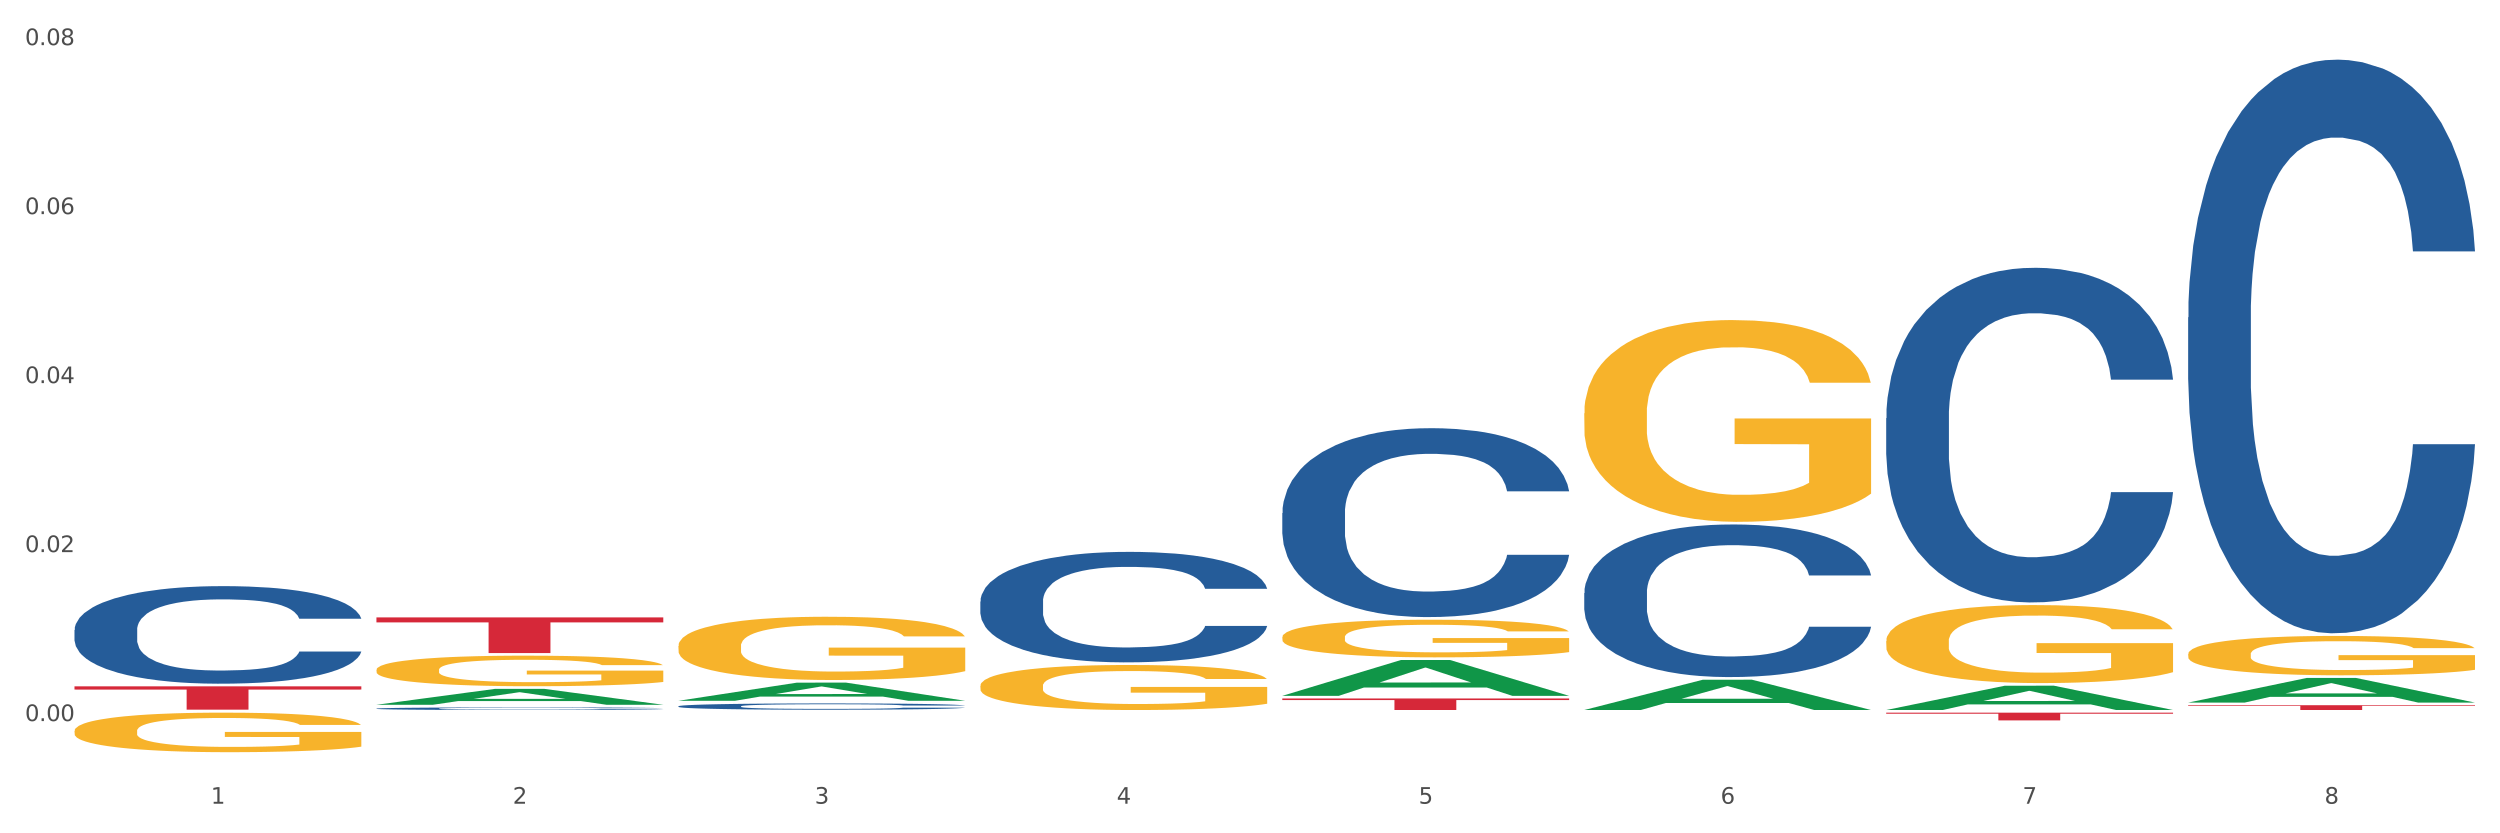
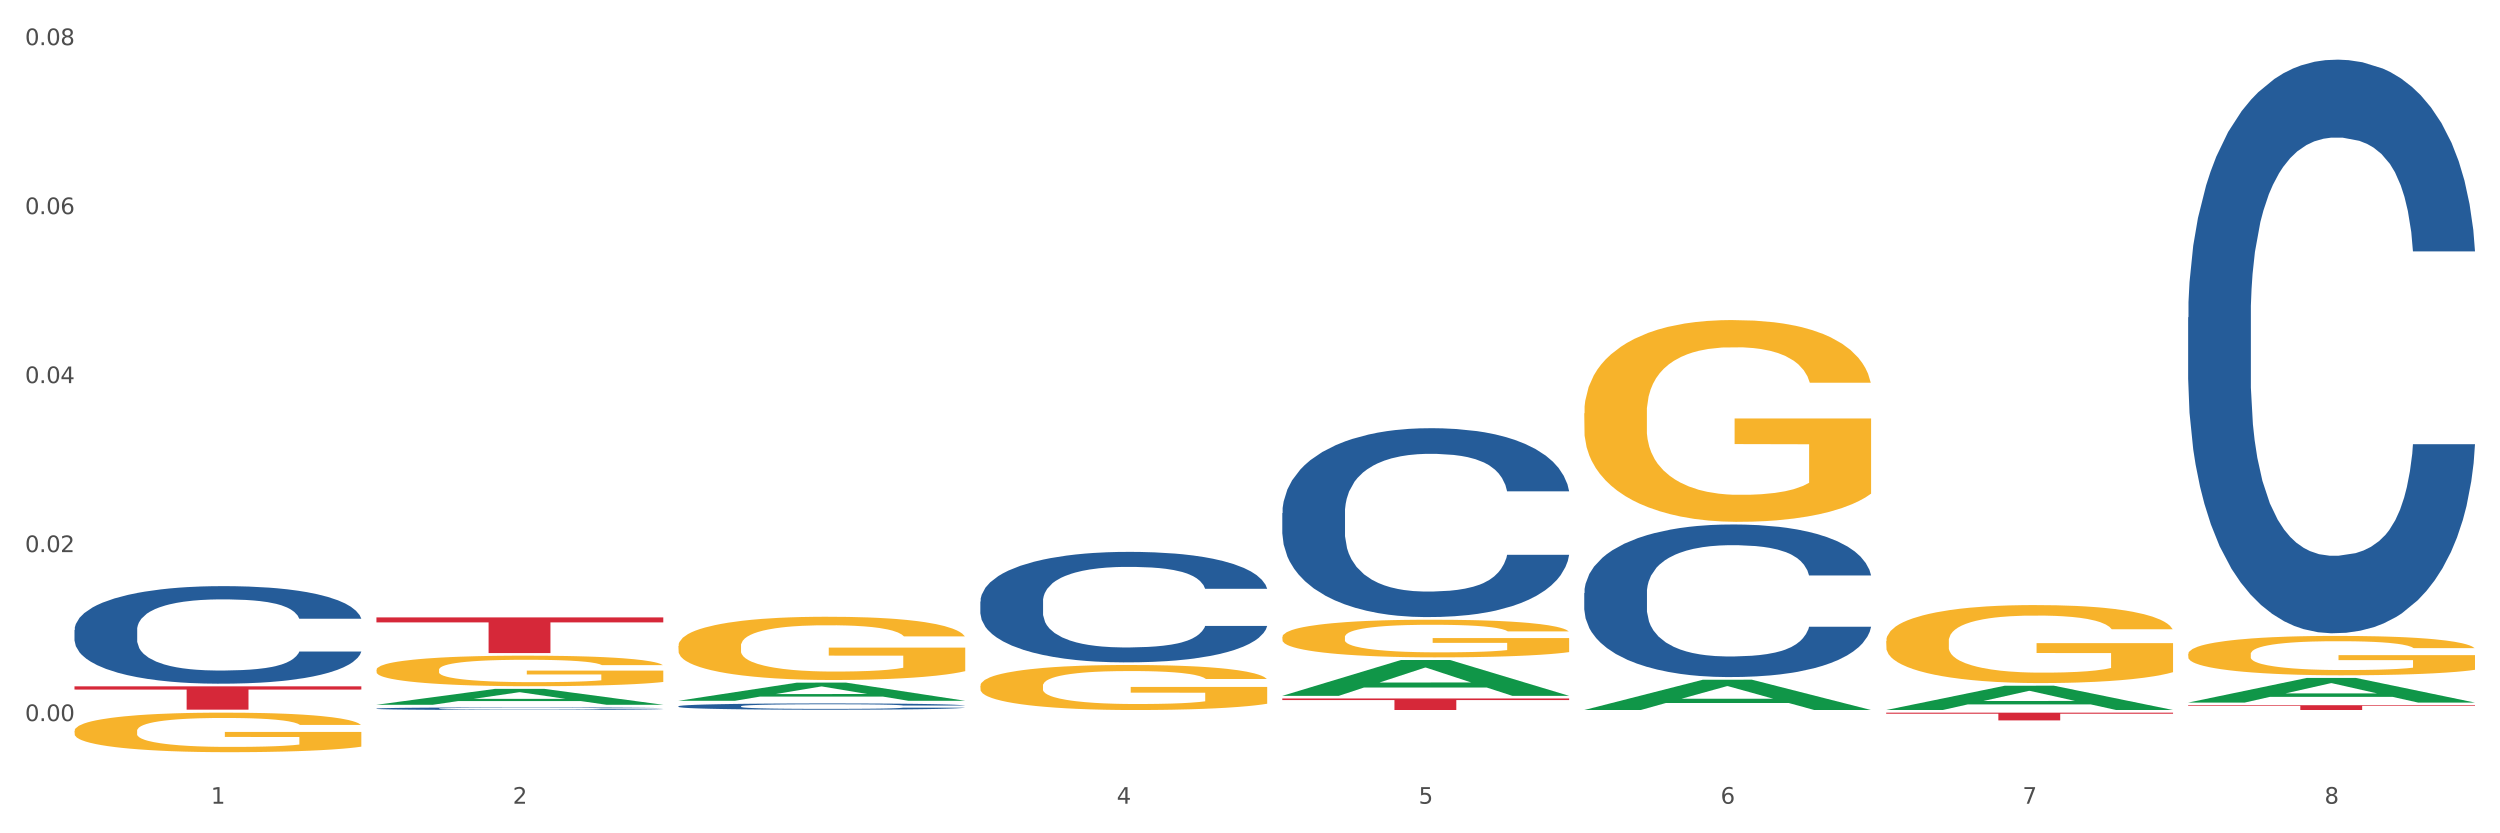
<svg xmlns="http://www.w3.org/2000/svg" xmlns:xlink="http://www.w3.org/1999/xlink" width="1080pt" height="360pt" viewBox="0 0 1080 360" version="1.1">
  <rect x="0" y="0" width="1080" height="360" fill="#333333" stroke="none" />
  <defs>
    <style type="text/css">*{stroke-linejoin: round; stroke-linecap: butt}</style>
  </defs>
  <g id="figure_1">
    <g id="patch_1">
      <path d="M 0 360  L 1080 360  L 1080 0  L 0 0  z " style="fill: #ffffff; stroke: #ffffff; stroke-linejoin: miter" />
    </g>
    <g id="axes_1">
      <g id="matplotlib.axis_1">
        <g id="xtick_1">
          <g id="text_1">
            <g style="fill: #4d4d4d" transform="translate(91.082 347.204) scale(0.096 -0.096)">
              <defs>
                <path id="DejaVuSans-31" d="M 794 531  L 1825 531  L 1825 4091  L 703 3866  L 703 4441  L 1819 4666  L 2450 4666  L 2450 531  L 3481 531  L 3481 0  L 794 0  L 794 531  z " transform="scale(0.016)" />
              </defs>
              <use xlink:href="#DejaVuSans-31" />
            </g>
          </g>
        </g>
        <g id="xtick_2">
          <g id="text_2">
            <g style="fill: #4d4d4d" transform="translate(221.525 347.204) scale(0.096 -0.096)">
              <defs>
                <path id="DejaVuSans-32" d="M 1228 531  L 3431 531  L 3431 0  L 469 0  L 469 531  Q 828 903 1448 1529  Q 2069 2156 2228 2338  Q 2531 2678 2651 2914  Q 2772 3150 2772 3378  Q 2772 3750 2511 3984  Q 2250 4219 1831 4219  Q 1534 4219 1204 4116  Q 875 4013 500 3803  L 500 4441  Q 881 4594 1212 4672  Q 1544 4750 1819 4750  Q 2544 4750 2975 4387  Q 3406 4025 3406 3419  Q 3406 3131 3298 2873  Q 3191 2616 2906 2266  Q 2828 2175 2409 1742  Q 1991 1309 1228 531  z " transform="scale(0.016)" />
              </defs>
              <use xlink:href="#DejaVuSans-32" />
            </g>
          </g>
        </g>
        <g id="xtick_3">
          <g id="text_3">
            <g style="fill: #4d4d4d" transform="translate(351.968 347.204) scale(0.096 -0.096)">
              <defs>
-                 <path id="DejaVuSans-33" d="M 2597 2516  Q 3050 2419 3304 2112  Q 3559 1806 3559 1356  Q 3559 666 3084 287  Q 2609 -91 1734 -91  Q 1441 -91 1130 -33  Q 819 25 488 141  L 488 750  Q 750 597 1062 519  Q 1375 441 1716 441  Q 2309 441 2620 675  Q 2931 909 2931 1356  Q 2931 1769 2642 2001  Q 2353 2234 1838 2234  L 1294 2234  L 1294 2753  L 1863 2753  Q 2328 2753 2575 2939  Q 2822 3125 2822 3475  Q 2822 3834 2567 4026  Q 2313 4219 1838 4219  Q 1578 4219 1281 4162  Q 984 4106 628 3988  L 628 4550  Q 988 4650 1302 4700  Q 1616 4750 1894 4750  Q 2613 4750 3031 4423  Q 3450 4097 3450 3541  Q 3450 3153 3228 2886  Q 3006 2619 2597 2516  z " transform="scale(0.016)" />
-               </defs>
+                 </defs>
              <use xlink:href="#DejaVuSans-33" />
            </g>
          </g>
        </g>
        <g id="xtick_4">
          <g id="text_4">
            <g style="fill: #4d4d4d" transform="translate(482.412 347.204) scale(0.096 -0.096)">
              <defs>
                <path id="DejaVuSans-34" d="M 2419 4116  L 825 1625  L 2419 1625  L 2419 4116  z M 2253 4666  L 3047 4666  L 3047 1625  L 3713 1625  L 3713 1100  L 3047 1100  L 3047 0  L 2419 0  L 2419 1100  L 313 1100  L 313 1709  L 2253 4666  z " transform="scale(0.016)" />
              </defs>
              <use xlink:href="#DejaVuSans-34" />
            </g>
          </g>
        </g>
        <g id="xtick_5">
          <g id="text_5">
            <g style="fill: #4d4d4d" transform="translate(612.855 347.204) scale(0.096 -0.096)">
              <defs>
                <path id="DejaVuSans-35" d="M 691 4666  L 3169 4666  L 3169 4134  L 1269 4134  L 1269 2991  Q 1406 3038 1543 3061  Q 1681 3084 1819 3084  Q 2600 3084 3056 2656  Q 3513 2228 3513 1497  Q 3513 744 3044 326  Q 2575 -91 1722 -91  Q 1428 -91 1123 -41  Q 819 9 494 109  L 494 744  Q 775 591 1075 516  Q 1375 441 1709 441  Q 2250 441 2565 725  Q 2881 1009 2881 1497  Q 2881 1984 2565 2268  Q 2250 2553 1709 2553  Q 1456 2553 1204 2497  Q 953 2441 691 2322  L 691 4666  z " transform="scale(0.016)" />
              </defs>
              <use xlink:href="#DejaVuSans-35" />
            </g>
          </g>
        </g>
        <g id="xtick_6">
          <g id="text_6">
            <g style="fill: #4d4d4d" transform="translate(743.299 347.204) scale(0.096 -0.096)">
              <defs>
                <path id="DejaVuSans-36" d="M 2113 2584  Q 1688 2584 1439 2293  Q 1191 2003 1191 1497  Q 1191 994 1439 701  Q 1688 409 2113 409  Q 2538 409 2786 701  Q 3034 994 3034 1497  Q 3034 2003 2786 2293  Q 2538 2584 2113 2584  z M 3366 4563  L 3366 3988  Q 3128 4100 2886 4159  Q 2644 4219 2406 4219  Q 1781 4219 1451 3797  Q 1122 3375 1075 2522  Q 1259 2794 1537 2939  Q 1816 3084 2150 3084  Q 2853 3084 3261 2657  Q 3669 2231 3669 1497  Q 3669 778 3244 343  Q 2819 -91 2113 -91  Q 1303 -91 875 529  Q 447 1150 447 2328  Q 447 3434 972 4092  Q 1497 4750 2381 4750  Q 2619 4750 2861 4703  Q 3103 4656 3366 4563  z " transform="scale(0.016)" />
              </defs>
              <use xlink:href="#DejaVuSans-36" />
            </g>
          </g>
        </g>
        <g id="xtick_7">
          <g id="text_7">
            <g style="fill: #4d4d4d" transform="translate(873.742 347.204) scale(0.096 -0.096)">
              <defs>
                <path id="DejaVuSans-37" d="M 525 4666  L 3525 4666  L 3525 4397  L 1831 0  L 1172 0  L 2766 4134  L 525 4134  L 525 4666  z " transform="scale(0.016)" />
              </defs>
              <use xlink:href="#DejaVuSans-37" />
            </g>
          </g>
        </g>
        <g id="xtick_8">
          <g id="text_8">
            <g style="fill: #4d4d4d" transform="translate(1004.185 347.204) scale(0.096 -0.096)">
              <defs>
                <path id="DejaVuSans-38" d="M 2034 2216  Q 1584 2216 1326 1975  Q 1069 1734 1069 1313  Q 1069 891 1326 650  Q 1584 409 2034 409  Q 2484 409 2743 651  Q 3003 894 3003 1313  Q 3003 1734 2745 1975  Q 2488 2216 2034 2216  z M 1403 2484  Q 997 2584 770 2862  Q 544 3141 544 3541  Q 544 4100 942 4425  Q 1341 4750 2034 4750  Q 2731 4750 3128 4425  Q 3525 4100 3525 3541  Q 3525 3141 3298 2862  Q 3072 2584 2669 2484  Q 3125 2378 3379 2068  Q 3634 1759 3634 1313  Q 3634 634 3220 271  Q 2806 -91 2034 -91  Q 1263 -91 848 271  Q 434 634 434 1313  Q 434 1759 690 2068  Q 947 2378 1403 2484  z M 1172 3481  Q 1172 3119 1398 2916  Q 1625 2713 2034 2713  Q 2441 2713 2670 2916  Q 2900 3119 2900 3481  Q 2900 3844 2670 4047  Q 2441 4250 2034 4250  Q 1625 4250 1398 4047  Q 1172 3844 1172 3481  z " transform="scale(0.016)" />
              </defs>
              <use xlink:href="#DejaVuSans-38" />
            </g>
          </g>
        </g>
        <g id="xtick_9" />
        <g id="xtick_10" />
        <g id="xtick_11" />
        <g id="xtick_12" />
        <g id="xtick_13" />
        <g id="xtick_14" />
        <g id="xtick_15" />
      </g>
      <g id="matplotlib.axis_2">
        <g id="ytick_1">
          <g id="text_9">
            <g style="fill: #4d4d4d" transform="translate(10.8 311.51) scale(0.096 -0.096)">
              <defs>
                <path id="DejaVuSans-30" d="M 2034 4250  Q 1547 4250 1301 3770  Q 1056 3291 1056 2328  Q 1056 1369 1301 889  Q 1547 409 2034 409  Q 2525 409 2770 889  Q 3016 1369 3016 2328  Q 3016 3291 2770 3770  Q 2525 4250 2034 4250  z M 2034 4750  Q 2819 4750 3233 4129  Q 3647 3509 3647 2328  Q 3647 1150 3233 529  Q 2819 -91 2034 -91  Q 1250 -91 836 529  Q 422 1150 422 2328  Q 422 3509 836 4129  Q 1250 4750 2034 4750  z " transform="scale(0.016)" />
                <path id="DejaVuSans-2e" d="M 684 794  L 1344 794  L 1344 0  L 684 0  L 684 794  z " transform="scale(0.016)" />
              </defs>
              <use xlink:href="#DejaVuSans-30" />
              <use xlink:href="#DejaVuSans-2e" transform="translate(63.623 0)" />
              <use xlink:href="#DejaVuSans-30" transform="translate(95.41 0)" />
              <use xlink:href="#DejaVuSans-30" transform="translate(159.033 0)" />
            </g>
          </g>
        </g>
        <g id="ytick_2">
          <g id="text_10">
            <g style="fill: #4d4d4d" transform="translate(10.8 238.508) scale(0.096 -0.096)">
              <use xlink:href="#DejaVuSans-30" />
              <use xlink:href="#DejaVuSans-2e" transform="translate(63.623 0)" />
              <use xlink:href="#DejaVuSans-30" transform="translate(95.41 0)" />
              <use xlink:href="#DejaVuSans-32" transform="translate(159.033 0)" />
            </g>
          </g>
        </g>
        <g id="ytick_3">
          <g id="text_11">
            <g style="fill: #4d4d4d" transform="translate(10.8 165.505) scale(0.096 -0.096)">
              <use xlink:href="#DejaVuSans-30" />
              <use xlink:href="#DejaVuSans-2e" transform="translate(63.623 0)" />
              <use xlink:href="#DejaVuSans-30" transform="translate(95.41 0)" />
              <use xlink:href="#DejaVuSans-34" transform="translate(159.033 0)" />
            </g>
          </g>
        </g>
        <g id="ytick_4">
          <g id="text_12">
            <g style="fill: #4d4d4d" transform="translate(10.8 92.503) scale(0.096 -0.096)">
              <use xlink:href="#DejaVuSans-30" />
              <use xlink:href="#DejaVuSans-2e" transform="translate(63.623 0)" />
              <use xlink:href="#DejaVuSans-30" transform="translate(95.41 0)" />
              <use xlink:href="#DejaVuSans-36" transform="translate(159.033 0)" />
            </g>
          </g>
        </g>
        <g id="ytick_5">
          <g id="text_13">
            <g style="fill: #4d4d4d" transform="translate(10.8 19.5) scale(0.096 -0.096)">
              <use xlink:href="#DejaVuSans-30" />
              <use xlink:href="#DejaVuSans-2e" transform="translate(63.623 0)" />
              <use xlink:href="#DejaVuSans-30" transform="translate(95.41 0)" />
              <use xlink:href="#DejaVuSans-38" transform="translate(159.033 0)" />
            </g>
          </g>
        </g>
        <g id="ytick_6" />
        <g id="ytick_7" />
        <g id="ytick_8" />
        <g id="ytick_9" />
      </g>
      <g id="PolyCollection_1">
        <path d="M 162.618 304.45  L 162.746 304.444  L 213.848 297.589  L 235.055 297.583  L 286.54 304.463  L 262.011 304.463  L 250.896 302.861  L 198.134 302.861  L 197.751 302.887  L 187.019 304.463  L 162.618 304.463  L 162.618 304.45  L 204.777 301.905  L 244.253 301.898  L 224.707 299.049  L 224.451 299.036  L 224.196 299.056  L 204.649 301.898  L 204.777 301.905  L 162.618 304.45  z " clip-path="url(#p3eae2344d1)" style="fill: #109648" />
        <path d="M 553.949 301.739  L 677.87 301.739  L 677.87 302.433  L 629.124 302.438  L 629.124 306.734  L 602.401 306.734  L 602.401 302.438  L 553.949 302.433  L 553.949 301.743  L 553.949 301.739  z " clip-path="url(#p3eae2344d1)" style="fill: #d62839" />
        <path d="M 162.618 266.73  L 286.54 266.73  L 286.54 268.869  L 237.793 268.883  L 237.793 282.118  L 211.071 282.118  L 211.071 268.883  L 162.618 268.869  L 162.618 266.745  L 162.618 266.73  z " clip-path="url(#p3eae2344d1)" style="fill: #d62839" />
        <path d="M 32.175 296.49  L 156.096 296.49  L 156.096 297.893  L 107.35 297.902  L 107.35 306.583  L 80.628 306.583  L 80.628 297.902  L 32.175 297.893  L 32.175 296.5  L 32.175 296.49  z " clip-path="url(#p3eae2344d1)" style="fill: #d62839" />
        <path d="M 32.175 272.146  L 32.321 272.108  L 32.321 271.03  L 32.761 269.567  L 34.372 266.872  L 36.423 264.831  L 39.938 262.444  L 41.843 261.443  L 44.333 260.327  L 49.46 258.517  L 55.319 256.977  L 59.42 256.13  L 62.496 255.591  L 69.381 254.629  L 73.336 254.205  L 77.437 253.859  L 80.953 253.628  L 86.812 253.358  L 91.499 253.243  L 96.919 253.204  L 101.46 253.243  L 107.465 253.397  L 116.254 253.859  L 119.623 254.128  L 124.164 254.59  L 128.851 255.206  L 132.66 255.822  L 137.054 256.708  L 141.595 257.863  L 145.989 259.326  L 149.065 260.673  L 151.555 262.098  L 153.753 263.83  L 155.364 265.717  L 156.096 267.295  L 129.291 267.295  L 128.558 265.871  L 127.093 264.331  L 125.629 263.291  L 124.017 262.444  L 121.527 261.482  L 119.33 260.866  L 115.668 260.134  L 112.299 259.672  L 109.516 259.403  L 106.147 259.172  L 98.969 258.941  L 93.843 258.941  L 90.62 259.018  L 86.665 259.21  L 83.296 259.48  L 79.341 259.942  L 76.265 260.442  L 73.189 261.097  L 71.431 261.559  L 68.795 262.406  L 67.037 263.099  L 64.693 264.292  L 63.375 265.139  L 61.031 267.334  L 60.006 268.951  L 59.567 270.067  L 59.274 271.299  L 59.274 277.305  L 60.152 280  L 60.885 281.155  L 62.057 282.464  L 64.254 284.158  L 67.476 285.814  L 70.845 287.007  L 73.629 287.739  L 76.265 288.278  L 78.902 288.701  L 82.124 289.086  L 84.761 289.317  L 88.716 289.548  L 93.403 289.664  L 97.065 289.664  L 104.536 289.471  L 107.905 289.279  L 111.127 289.009  L 114.643 288.586  L 117.426 288.124  L 119.037 287.777  L 121.674 287.046  L 123.724 286.276  L 125.482 285.39  L 126.654 284.62  L 127.972 283.465  L 128.998 282.156  L 129.291 281.463  L 156.096 281.463  L 155.51 282.849  L 154.485 284.197  L 152.434 286.006  L 150.823 287.046  L 148.333 288.316  L 145.696 289.394  L 142.034 290.588  L 138.665 291.473  L 135.15 292.243  L 131.341 292.936  L 124.457 293.899  L 121.967 294.168  L 116.693 294.63  L 112.592 294.9  L 106.586 295.169  L 100.434 295.323  L 93.989 295.362  L 88.276 295.285  L 81.978 295.054  L 78.023 294.823  L 73.629 294.476  L 68.502 293.937  L 63.668 293.283  L 59.127 292.513  L 54.879 291.627  L 50.924 290.626  L 45.798 288.971  L 41.989 287.354  L 39.206 285.852  L 37.302 284.582  L 35.398 282.965  L 34.372 281.848  L 32.761 279.153  L 32.175 276.651  L 32.175 272.146  z " clip-path="url(#p3eae2344d1)" style="fill: #255c99" />
        <path d="M 162.618 306.105  L 162.765 306.104  L 162.765 306.075  L 163.204 306.035  L 164.816 305.962  L 166.866 305.907  L 170.382 305.842  L 172.286 305.815  L 174.776 305.785  L 179.903 305.736  L 185.762 305.694  L 189.863 305.671  L 192.94 305.656  L 199.824 305.63  L 203.779 305.619  L 207.88 305.609  L 211.396 305.603  L 217.255 305.596  L 221.942 305.593  L 227.362 305.592  L 231.903 305.593  L 237.909 305.597  L 246.697 305.609  L 250.066 305.617  L 254.607 305.629  L 259.295 305.646  L 263.103 305.662  L 267.497 305.687  L 272.038 305.718  L 276.433 305.757  L 279.509 305.794  L 281.999 305.833  L 284.196 305.88  L 285.807 305.931  L 286.54 305.974  L 259.734 305.974  L 259.002 305.935  L 257.537 305.893  L 256.072 305.865  L 254.461 305.842  L 251.971 305.816  L 249.773 305.799  L 246.111 305.779  L 242.742 305.767  L 239.959 305.76  L 236.59 305.753  L 229.413 305.747  L 224.286 305.747  L 221.064 305.749  L 217.109 305.754  L 213.74 305.762  L 209.785 305.774  L 206.709 305.788  L 203.633 305.805  L 201.875 305.818  L 199.238 305.841  L 197.48 305.86  L 195.137 305.892  L 193.818 305.915  L 191.475 305.975  L 190.449 306.018  L 190.01 306.049  L 189.717 306.082  L 189.717 306.245  L 190.596 306.318  L 191.328 306.349  L 192.5 306.385  L 194.697 306.431  L 197.92 306.475  L 201.289 306.508  L 204.072 306.528  L 206.709 306.542  L 209.345 306.554  L 212.568 306.564  L 215.204 306.57  L 219.159 306.577  L 223.847 306.58  L 227.509 306.58  L 234.979 306.575  L 238.348 306.569  L 241.571 306.562  L 245.086 306.551  L 247.869 306.538  L 249.48 306.529  L 252.117 306.509  L 254.168 306.488  L 255.926 306.464  L 257.097 306.443  L 258.416 306.412  L 259.441 306.376  L 259.734 306.358  L 286.54 306.358  L 285.954 306.395  L 284.928 306.432  L 282.878 306.481  L 281.266 306.509  L 278.776 306.543  L 276.14 306.573  L 272.478 306.605  L 269.109 306.629  L 265.593 306.65  L 261.785 306.669  L 254.9 306.695  L 252.41 306.702  L 247.137 306.714  L 243.035 306.722  L 237.03 306.729  L 230.878 306.733  L 224.433 306.734  L 218.72 306.732  L 212.421 306.726  L 208.466 306.72  L 204.072 306.71  L 198.945 306.696  L 194.111 306.678  L 189.571 306.657  L 185.323 306.633  L 181.368 306.606  L 176.241 306.561  L 172.432 306.517  L 169.649 306.477  L 167.745 306.442  L 165.841 306.398  L 164.816 306.368  L 163.204 306.295  L 162.618 306.227  L 162.618 306.105  z " clip-path="url(#p3eae2344d1)" style="fill: #255c99" />
        <path d="M 293.062 305.1  L 293.208 305.098  L 293.208 305.028  L 293.648 304.933  L 295.259 304.759  L 297.31 304.627  L 300.825 304.473  L 302.729 304.408  L 305.22 304.336  L 310.346 304.219  L 316.205 304.119  L 320.307 304.065  L 323.383 304.03  L 330.267 303.968  L 334.222 303.94  L 338.324 303.918  L 341.839 303.903  L 347.698 303.886  L 352.386 303.878  L 357.806 303.876  L 362.346 303.878  L 368.352 303.888  L 377.141 303.918  L 380.51 303.935  L 385.051 303.965  L 389.738 304.005  L 393.546 304.045  L 397.941 304.102  L 402.482 304.177  L 406.876 304.271  L 409.952 304.358  L 412.442 304.45  L 414.639 304.562  L 416.251 304.684  L 416.983 304.786  L 390.177 304.786  L 389.445 304.694  L 387.98 304.595  L 386.515 304.528  L 384.904 304.473  L 382.414 304.411  L 380.217 304.371  L 376.555 304.324  L 373.186 304.294  L 370.403 304.276  L 367.034 304.261  L 359.856 304.246  L 354.729 304.246  L 351.507 304.251  L 347.552 304.264  L 344.183 304.281  L 340.228 304.311  L 337.152 304.343  L 334.076 304.386  L 332.318 304.416  L 329.682 304.47  L 327.924 304.515  L 325.58 304.592  L 324.262 304.647  L 321.918 304.789  L 320.893 304.894  L 320.453 304.966  L 320.16 305.045  L 320.16 305.434  L 321.039 305.608  L 321.772 305.682  L 322.944 305.767  L 325.141 305.877  L 328.363 305.984  L 331.732 306.061  L 334.515 306.108  L 337.152 306.143  L 339.789 306.17  L 343.011 306.195  L 345.648 306.21  L 349.603 306.225  L 354.29 306.233  L 357.952 306.233  L 365.422 306.22  L 368.791 306.208  L 372.014 306.19  L 375.529 306.163  L 378.313 306.133  L 379.924 306.111  L 382.56 306.063  L 384.611 306.014  L 386.369 305.956  L 387.541 305.906  L 388.859 305.832  L 389.884 305.747  L 390.177 305.702  L 416.983 305.702  L 416.397 305.792  L 415.372 305.879  L 413.321 305.996  L 411.71 306.063  L 409.22 306.145  L 406.583 306.215  L 402.921 306.292  L 399.552 306.35  L 396.037 306.399  L 392.228 306.444  L 385.344 306.506  L 382.853 306.524  L 377.58 306.554  L 373.479 306.571  L 367.473 306.588  L 361.321 306.598  L 354.876 306.601  L 349.163 306.596  L 342.865 306.581  L 338.91 306.566  L 334.515 306.544  L 329.389 306.509  L 324.555 306.466  L 320.014 306.417  L 315.766 306.359  L 311.811 306.295  L 306.684 306.188  L 302.876 306.083  L 300.093 305.986  L 298.189 305.904  L 296.284 305.799  L 295.259 305.727  L 293.648 305.553  L 293.062 305.391  L 293.062 305.1  z " clip-path="url(#p3eae2344d1)" style="fill: #255c99" />
        <path d="M 423.505 259.855  L 423.652 259.811  L 423.652 258.591  L 424.091 256.934  L 425.702 253.882  L 427.753 251.571  L 431.269 248.868  L 433.173 247.735  L 435.663 246.471  L 440.79 244.422  L 446.649 242.678  L 450.75 241.719  L 453.826 241.108  L 460.711 240.018  L 464.666 239.539  L 468.767 239.146  L 472.283 238.885  L 478.142 238.58  L 482.829 238.449  L 488.249 238.405  L 492.79 238.449  L 498.795 238.623  L 507.584 239.146  L 510.953 239.452  L 515.494 239.975  L 520.181 240.672  L 523.99 241.37  L 528.384 242.373  L 532.925 243.68  L 537.319 245.337  L 540.395 246.863  L 542.886 248.476  L 545.083 250.438  L 546.694 252.574  L 547.426 254.362  L 520.621 254.362  L 519.888 252.749  L 518.424 251.005  L 516.959 249.828  L 515.348 248.868  L 512.857 247.779  L 510.66 247.081  L 506.998 246.253  L 503.629 245.729  L 500.846 245.424  L 497.477 245.163  L 490.3 244.901  L 485.173 244.901  L 481.95 244.988  L 477.995 245.206  L 474.626 245.512  L 470.671 246.035  L 467.595 246.601  L 464.519 247.343  L 462.762 247.866  L 460.125 248.825  L 458.367 249.61  L 456.024 250.961  L 454.705 251.92  L 452.362 254.405  L 451.336 256.236  L 450.897 257.501  L 450.604 258.896  L 450.604 265.697  L 451.483 268.749  L 452.215 270.056  L 453.387 271.539  L 455.584 273.457  L 458.807 275.332  L 462.176 276.683  L 464.959 277.512  L 467.595 278.122  L 470.232 278.601  L 473.455 279.037  L 476.091 279.299  L 480.046 279.561  L 484.733 279.691  L 488.395 279.691  L 495.866 279.473  L 499.235 279.255  L 502.457 278.95  L 505.973 278.471  L 508.756 277.947  L 510.367 277.555  L 513.004 276.727  L 515.055 275.855  L 516.812 274.852  L 517.984 273.98  L 519.302 272.672  L 520.328 271.19  L 520.621 270.405  L 547.426 270.405  L 546.84 271.975  L 545.815 273.501  L 543.764 275.55  L 542.153 276.727  L 539.663 278.165  L 537.026 279.386  L 533.364 280.738  L 529.995 281.74  L 526.48 282.612  L 522.671 283.397  L 515.787 284.487  L 513.297 284.792  L 508.024 285.315  L 503.922 285.62  L 497.917 285.926  L 491.764 286.1  L 485.319 286.144  L 479.607 286.056  L 473.308 285.795  L 469.353 285.533  L 464.959 285.141  L 459.832 284.531  L 454.998 283.789  L 450.457 282.917  L 446.209 281.915  L 442.255 280.781  L 437.128 278.907  L 433.319 277.076  L 430.536 275.375  L 428.632 273.937  L 426.728 272.106  L 425.702 270.841  L 424.091 267.789  L 423.505 264.956  L 423.505 259.855  z " clip-path="url(#p3eae2344d1)" style="fill: #255c99" />
        <path d="M 553.949 221.644  L 554.095 221.569  L 554.095 219.482  L 554.535 216.65  L 556.146 211.433  L 558.196 207.483  L 561.712 202.862  L 563.616 200.924  L 566.106 198.763  L 571.233 195.26  L 577.092 192.278  L 581.194 190.639  L 584.27 189.595  L 591.154 187.732  L 595.109 186.912  L 599.211 186.241  L 602.726 185.794  L 608.585 185.272  L 613.273 185.049  L 618.692 184.974  L 623.233 185.049  L 629.239 185.347  L 638.028 186.241  L 641.397 186.763  L 645.937 187.657  L 650.625 188.85  L 654.433 190.042  L 658.828 191.757  L 663.368 193.993  L 667.763 196.825  L 670.839 199.433  L 673.329 202.191  L 675.526 205.545  L 677.137 209.197  L 677.87 212.253  L 651.064 212.253  L 650.332 209.495  L 648.867 206.514  L 647.402 204.501  L 645.791 202.862  L 643.301 200.998  L 641.104 199.806  L 637.442 198.39  L 634.073 197.495  L 631.289 196.974  L 627.92 196.527  L 620.743 196.079  L 615.616 196.079  L 612.394 196.228  L 608.439 196.601  L 605.07 197.123  L 601.115 198.017  L 598.039 198.986  L 594.963 200.253  L 593.205 201.148  L 590.568 202.787  L 588.811 204.129  L 586.467 206.439  L 585.149 208.079  L 582.805 212.327  L 581.78 215.458  L 581.34 217.619  L 581.047 220.004  L 581.047 231.631  L 581.926 236.848  L 582.658 239.084  L 583.83 241.618  L 586.027 244.897  L 589.25 248.102  L 592.619 250.413  L 595.402 251.829  L 598.039 252.872  L 600.675 253.692  L 603.898 254.437  L 606.535 254.885  L 610.489 255.332  L 615.177 255.555  L 618.839 255.555  L 626.309 255.183  L 629.678 254.81  L 632.901 254.288  L 636.416 253.468  L 639.199 252.574  L 640.811 251.903  L 643.447 250.487  L 645.498 248.997  L 647.256 247.282  L 648.428 245.792  L 649.746 243.556  L 650.771 241.022  L 651.064 239.68  L 677.87 239.68  L 677.284 242.363  L 676.259 244.972  L 674.208 248.475  L 672.597 250.487  L 670.106 252.947  L 667.47 255.034  L 663.808 257.344  L 660.439 259.058  L 656.923 260.549  L 653.115 261.891  L 646.23 263.754  L 643.74 264.276  L 638.467 265.17  L 634.366 265.692  L 628.36 266.213  L 622.208 266.511  L 615.763 266.586  L 610.05 266.437  L 603.751 265.99  L 599.797 265.543  L 595.402 264.872  L 590.275 263.828  L 585.442 262.561  L 580.901 261.071  L 576.653 259.356  L 572.698 257.419  L 567.571 254.214  L 563.763 251.083  L 560.98 248.177  L 559.075 245.717  L 557.171 242.587  L 556.146 240.425  L 554.535 235.208  L 553.949 230.364  L 553.949 221.644  z " clip-path="url(#p3eae2344d1)" style="fill: #255c99" />
        <path d="M 814.835 307.863  L 938.757 307.863  L 938.757 308.33  L 890.01 308.333  L 890.01 311.222  L 863.288 311.222  L 863.288 308.333  L 814.835 308.33  L 814.835 307.866  L 814.835 307.863  z " clip-path="url(#p3eae2344d1)" style="fill: #d62839" />
        <path d="M 684.392 256.191  L 684.538 256.131  L 684.538 254.445  L 684.978 252.157  L 686.589 247.942  L 688.64 244.751  L 692.155 241.017  L 694.06 239.452  L 696.55 237.706  L 701.677 234.876  L 707.536 232.467  L 711.637 231.143  L 714.713 230.3  L 721.598 228.794  L 725.553 228.132  L 729.654 227.59  L 733.169 227.229  L 739.029 226.807  L 743.716 226.627  L 749.136 226.566  L 753.677 226.627  L 759.682 226.867  L 768.471 227.59  L 771.84 228.011  L 776.381 228.734  L 781.068 229.697  L 784.877 230.661  L 789.271 232.046  L 793.812 233.852  L 798.206 236.14  L 801.282 238.248  L 803.772 240.475  L 805.97 243.185  L 807.581 246.135  L 808.313 248.604  L 781.508 248.604  L 780.775 246.376  L 779.31 243.968  L 777.846 242.342  L 776.234 241.017  L 773.744 239.512  L 771.547 238.549  L 767.885 237.405  L 764.516 236.682  L 761.733 236.261  L 758.364 235.899  L 751.186 235.538  L 746.06 235.538  L 742.837 235.658  L 738.882 235.96  L 735.513 236.381  L 731.558 237.104  L 728.482 237.886  L 725.406 238.91  L 723.648 239.632  L 721.012 240.957  L 719.254 242.041  L 716.91 243.908  L 715.592 245.232  L 713.248 248.664  L 712.223 251.193  L 711.784 252.939  L 711.491 254.866  L 711.491 264.259  L 712.369 268.474  L 713.102 270.281  L 714.274 272.328  L 716.471 274.977  L 719.693 277.566  L 723.062 279.433  L 725.846 280.577  L 728.482 281.42  L 731.119 282.082  L 734.341 282.685  L 736.978 283.046  L 740.933 283.407  L 745.62 283.588  L 749.282 283.588  L 756.753 283.287  L 760.122 282.986  L 763.344 282.564  L 766.86 281.902  L 769.643 281.179  L 771.254 280.637  L 773.891 279.493  L 775.941 278.289  L 777.699 276.904  L 778.871 275.7  L 780.189 273.894  L 781.215 271.846  L 781.508 270.762  L 808.313 270.762  L 807.727 272.93  L 806.702 275.038  L 804.651 277.868  L 803.04 279.493  L 800.55 281.48  L 797.913 283.166  L 794.251 285.033  L 790.882 286.418  L 787.367 287.622  L 783.558 288.706  L 776.674 290.211  L 774.184 290.633  L 768.91 291.355  L 764.809 291.777  L 758.803 292.198  L 752.651 292.439  L 746.206 292.499  L 740.493 292.379  L 734.195 292.018  L 730.24 291.656  L 725.846 291.114  L 720.719 290.271  L 715.885 289.248  L 711.344 288.043  L 707.096 286.659  L 703.141 285.093  L 698.015 282.504  L 694.206 279.975  L 691.423 277.627  L 689.519 275.64  L 687.615 273.111  L 686.589 271.365  L 684.978 267.15  L 684.392 263.236  L 684.392 256.191  z " clip-path="url(#p3eae2344d1)" style="fill: #255c99" />
        <path d="M 32.175 315.759  L 32.321 315.743  L 32.321 315.181  L 32.614 314.697  L 34.077 313.527  L 36.272 312.56  L 37.881 312.045  L 39.49 311.623  L 41.392 311.202  L 43.733 310.765  L 47.976 310.125  L 50.61 309.798  L 53.828 309.454  L 59.681 308.955  L 63.923 308.674  L 68.313 308.44  L 75.482 308.159  L 80.163 308.034  L 85.138 307.941  L 91.136 307.878  L 95.672 307.863  L 105.621 307.91  L 114.106 308.05  L 118.203 308.159  L 123.47 308.346  L 126.25 308.471  L 130.785 308.721  L 135.467 309.049  L 138.686 309.33  L 143.514 309.86  L 147.172 310.391  L 150.537 311.046  L 152.292 311.499  L 153.609 311.92  L 154.779 312.404  L 155.95 313.168  L 129.615 313.168  L 128.591 312.622  L 126.981 312.107  L 124.64 311.608  L 122.592 311.296  L 119.081 310.906  L 115.862 310.656  L 112.497 310.469  L 108.4 310.313  L 105.182 310.235  L 100.646 310.172  L 91.722 310.188  L 85.723 310.313  L 81.626 310.469  L 78.993 310.609  L 76.652 310.765  L 74.019 310.984  L 70.946 311.311  L 68.752 311.608  L 66.557 311.982  L 64.801 312.357  L 63.192 312.794  L 61.875 313.262  L 60.851 313.746  L 59.973 314.339  L 59.242 315.322  L 59.242 317.459  L 59.534 317.943  L 60.266 318.583  L 61.144 319.067  L 62.607 319.644  L 63.923 320.034  L 66.411 320.596  L 69.19 321.064  L 71.385 321.36  L 73.58 321.61  L 77.384 321.953  L 81.626 322.234  L 85.284 322.406  L 90.259 322.562  L 93.624 322.624  L 96.55 322.656  L 103.719 322.656  L 108.839 322.609  L 114.545 322.5  L 118.934 322.359  L 122.592 322.188  L 126.689 321.907  L 129.322 321.641  L 129.322 318.38  L 97.135 318.364  L 97.135 316.195  L 156.096 316.195  L 156.096 322.562  L 153.609 322.89  L 150.829 323.186  L 147.903 323.451  L 143.514 323.779  L 138.247 324.091  L 133.565 324.31  L 128.591 324.497  L 122.738 324.669  L 115.131 324.825  L 110.449 324.887  L 104.596 324.934  L 97.72 324.95  L 91.722 324.918  L 85.869 324.84  L 79.724 324.7  L 73.726 324.497  L 69.19 324.294  L 64.655 324.044  L 59.827 323.717  L 56.023 323.405  L 53.097 323.124  L 49.878 322.765  L 46.367 322.297  L 43.733 321.875  L 41.392 321.439  L 38.905 320.877  L 37.149 320.393  L 35.394 319.784  L 34.37 319.332  L 33.199 318.63  L 32.321 317.647  L 32.175 315.759  z " clip-path="url(#p3eae2344d1)" style="fill: #f7b32b" />
        <path d="M 945.279 282.578  L 945.425 282.562  L 945.425 282.003  L 945.718 281.521  L 947.181 280.355  L 949.375 279.391  L 950.985 278.878  L 952.594 278.459  L 954.496 278.039  L 956.837 277.604  L 961.08 276.967  L 963.713 276.64  L 966.932 276.298  L 972.784 275.801  L 977.027 275.521  L 981.416 275.288  L 988.585 275.008  L 993.267 274.884  L 998.242 274.79  L 1004.24 274.728  L 1008.776 274.713  L 1018.724 274.759  L 1027.21 274.899  L 1031.307 275.008  L 1036.574 275.195  L 1039.354 275.319  L 1043.889 275.568  L 1048.571 275.894  L 1051.79 276.174  L 1056.618 276.702  L 1060.275 277.231  L 1063.64 277.884  L 1065.396 278.334  L 1066.713 278.754  L 1067.883 279.236  L 1069.054 279.998  L 1042.719 279.998  L 1041.694 279.454  L 1040.085 278.941  L 1037.744 278.443  L 1035.696 278.132  L 1032.185 277.744  L 1028.966 277.495  L 1025.601 277.309  L 1021.504 277.153  L 1018.285 277.075  L 1013.75 277.013  L 1004.825 277.029  L 998.827 277.153  L 994.73 277.309  L 992.097 277.448  L 989.756 277.604  L 987.122 277.821  L 984.05 278.148  L 981.855 278.443  L 979.661 278.816  L 977.905 279.189  L 976.296 279.625  L 974.979 280.091  L 973.955 280.573  L 973.077 281.163  L 972.345 282.143  L 972.345 284.272  L 972.638 284.754  L 973.37 285.391  L 974.247 285.873  L 975.71 286.448  L 977.027 286.837  L 979.514 287.397  L 982.294 287.863  L 984.489 288.158  L 986.683 288.407  L 990.487 288.749  L 994.73 289.029  L 998.388 289.2  L 1003.362 289.355  L 1006.727 289.417  L 1009.653 289.448  L 1016.822 289.448  L 1021.943 289.402  L 1027.649 289.293  L 1032.038 289.153  L 1035.696 288.982  L 1039.792 288.702  L 1042.426 288.438  L 1042.426 285.189  L 1010.239 285.174  L 1010.239 283.013  L 1069.2 283.013  L 1069.2 289.355  L 1066.713 289.681  L 1063.933 289.977  L 1061.007 290.241  L 1056.618 290.567  L 1051.351 290.878  L 1046.669 291.096  L 1041.694 291.282  L 1035.842 291.453  L 1028.234 291.609  L 1023.553 291.671  L 1017.7 291.718  L 1010.824 291.733  L 1004.825 291.702  L 998.973 291.624  L 992.828 291.485  L 986.83 291.282  L 982.294 291.08  L 977.759 290.832  L 972.931 290.505  L 969.127 290.194  L 966.201 289.915  L 962.982 289.557  L 959.47 289.091  L 956.837 288.671  L 954.496 288.236  L 952.009 287.676  L 950.253 287.194  L 948.498 286.588  L 947.473 286.137  L 946.303 285.438  L 945.425 284.459  L 945.279 282.578  z " clip-path="url(#p3eae2344d1)" style="fill: #f7b32b" />
        <path d="M 814.835 276.963  L 814.982 276.932  L 814.982 275.824  L 815.274 274.87  L 816.737 272.562  L 818.932 270.653  L 820.541 269.638  L 822.151 268.807  L 824.053 267.976  L 826.394 267.114  L 830.636 265.852  L 833.27 265.206  L 836.489 264.529  L 842.341 263.544  L 846.584 262.99  L 850.973 262.528  L 858.142 261.974  L 862.824 261.728  L 867.798 261.543  L 873.797 261.42  L 878.332 261.389  L 888.281 261.482  L 896.767 261.759  L 900.863 261.974  L 906.13 262.343  L 908.91 262.59  L 913.446 263.082  L 918.127 263.728  L 921.346 264.282  L 926.174 265.329  L 929.832 266.375  L 933.197 267.668  L 934.953 268.56  L 936.269 269.391  L 937.44 270.346  L 938.61 271.854  L 912.275 271.854  L 911.251 270.776  L 909.642 269.761  L 907.301 268.776  L 905.253 268.16  L 901.741 267.391  L 898.522 266.898  L 895.157 266.529  L 891.061 266.221  L 887.842 266.067  L 883.307 265.944  L 874.382 265.975  L 868.383 266.221  L 864.287 266.529  L 861.653 266.806  L 859.312 267.114  L 856.679 267.545  L 853.606 268.191  L 851.412 268.776  L 849.217 269.515  L 847.462 270.253  L 845.852 271.115  L 844.536 272.038  L 843.511 272.992  L 842.634 274.162  L 841.902 276.101  L 841.902 280.317  L 842.195 281.272  L 842.926 282.533  L 843.804 283.488  L 845.267 284.626  L 846.584 285.396  L 849.071 286.504  L 851.851 287.427  L 854.045 288.012  L 856.24 288.504  L 860.044 289.181  L 864.287 289.735  L 867.944 290.074  L 872.919 290.382  L 876.284 290.505  L 879.21 290.566  L 886.379 290.566  L 891.5 290.474  L 897.206 290.259  L 901.595 289.982  L 905.253 289.643  L 909.349 289.089  L 911.983 288.566  L 911.983 282.133  L 879.795 282.103  L 879.795 277.824  L 938.757 277.824  L 938.757 290.382  L 936.269 291.028  L 933.49 291.613  L 930.563 292.136  L 926.174 292.782  L 920.907 293.398  L 916.225 293.829  L 911.251 294.198  L 905.399 294.537  L 897.791 294.844  L 893.109 294.968  L 887.257 295.06  L 880.38 295.091  L 874.382 295.029  L 868.53 294.875  L 862.385 294.598  L 856.386 294.198  L 851.851 293.798  L 847.315 293.306  L 842.487 292.659  L 838.683 292.044  L 835.757 291.49  L 832.538 290.782  L 829.027 289.858  L 826.394 289.028  L 824.053 288.166  L 821.565 287.058  L 819.81 286.104  L 818.054 284.903  L 817.03 284.011  L 815.86 282.626  L 814.982 280.687  L 814.835 276.963  z " clip-path="url(#p3eae2344d1)" style="fill: #f7b32b" />
        <path d="M 684.392 178.545  L 684.538 178.466  L 684.538 175.6  L 684.831 173.132  L 686.294 167.161  L 688.489 162.225  L 690.098 159.597  L 691.707 157.448  L 693.609 155.298  L 695.95 153.069  L 700.193 149.805  L 702.827 148.133  L 706.045 146.381  L 711.898 143.834  L 716.14 142.401  L 720.53 141.207  L 727.699 139.774  L 732.38 139.137  L 737.355 138.659  L 743.353 138.34  L 747.889 138.261  L 757.838 138.5  L 766.323 139.216  L 770.42 139.774  L 775.687 140.729  L 778.467 141.366  L 783.002 142.64  L 787.684 144.311  L 790.903 145.745  L 795.731 148.451  L 799.389 151.158  L 802.754 154.502  L 804.509 156.811  L 805.826 158.96  L 806.996 161.428  L 808.167 165.33  L 781.832 165.33  L 780.808 162.543  L 779.198 159.916  L 776.857 157.368  L 774.809 155.776  L 771.298 153.786  L 768.079 152.512  L 764.714 151.556  L 760.617 150.76  L 757.399 150.362  L 752.863 150.044  L 743.939 150.123  L 737.94 150.76  L 733.843 151.556  L 731.21 152.273  L 728.869 153.069  L 726.236 154.184  L 723.163 155.855  L 720.968 157.368  L 718.774 159.279  L 717.018 161.19  L 715.409 163.419  L 714.092 165.807  L 713.068 168.275  L 712.19 171.301  L 711.459 176.316  L 711.459 187.223  L 711.751 189.691  L 712.483 192.956  L 713.361 195.424  L 714.824 198.369  L 716.14 200.36  L 718.628 203.226  L 721.407 205.614  L 723.602 207.127  L 725.797 208.401  L 729.601 210.152  L 733.843 211.585  L 737.501 212.461  L 742.475 213.257  L 745.841 213.575  L 748.767 213.735  L 755.936 213.735  L 761.056 213.496  L 766.762 212.939  L 771.151 212.222  L 774.809 211.346  L 778.906 209.913  L 781.539 208.56  L 781.539 191.921  L 749.352 191.841  L 749.352 180.775  L 808.313 180.775  L 808.313 213.257  L 805.826 214.929  L 803.046 216.442  L 800.12 217.795  L 795.731 219.467  L 790.464 221.059  L 785.782 222.174  L 780.808 223.129  L 774.955 224.005  L 767.348 224.801  L 762.666 225.119  L 756.813 225.358  L 749.937 225.438  L 743.939 225.279  L 738.086 224.881  L 731.941 224.164  L 725.943 223.129  L 721.407 222.094  L 716.872 220.82  L 712.044 219.148  L 708.24 217.556  L 705.314 216.123  L 702.095 214.292  L 698.584 211.904  L 695.95 209.754  L 693.609 207.525  L 691.122 204.659  L 689.366 202.191  L 687.611 199.086  L 686.587 196.777  L 685.416 193.194  L 684.538 188.179  L 684.392 178.545  z " clip-path="url(#p3eae2344d1)" style="fill: #f7b32b" />
        <path d="M 553.949 275.233  L 554.095 275.218  L 554.095 274.683  L 554.388 274.222  L 555.851 273.108  L 558.045 272.187  L 559.655 271.696  L 561.264 271.295  L 563.166 270.894  L 565.507 270.478  L 569.75 269.869  L 572.383 269.557  L 575.602 269.23  L 581.454 268.754  L 585.697 268.487  L 590.086 268.264  L 597.255 267.997  L 601.937 267.878  L 606.911 267.789  L 612.91 267.729  L 617.445 267.714  L 627.394 267.759  L 635.88 267.893  L 639.977 267.997  L 645.244 268.175  L 648.023 268.294  L 652.559 268.532  L 657.241 268.844  L 660.459 269.111  L 665.287 269.616  L 668.945 270.121  L 672.31 270.746  L 674.066 271.176  L 675.383 271.578  L 676.553 272.038  L 677.724 272.766  L 651.388 272.766  L 650.364 272.246  L 648.755 271.756  L 646.414 271.28  L 644.366 270.983  L 640.854 270.612  L 637.636 270.374  L 634.271 270.196  L 630.174 270.047  L 626.955 269.973  L 622.42 269.913  L 613.495 269.928  L 607.497 270.047  L 603.4 270.196  L 600.767 270.33  L 598.426 270.478  L 595.792 270.686  L 592.72 270.998  L 590.525 271.28  L 588.331 271.637  L 586.575 271.994  L 584.965 272.41  L 583.649 272.855  L 582.625 273.316  L 581.747 273.881  L 581.015 274.817  L 581.015 276.852  L 581.308 277.313  L 582.039 277.922  L 582.917 278.383  L 584.38 278.933  L 585.697 279.304  L 588.184 279.839  L 590.964 280.285  L 593.159 280.567  L 595.353 280.805  L 599.157 281.132  L 603.4 281.399  L 607.058 281.563  L 612.032 281.711  L 615.397 281.771  L 618.323 281.8  L 625.492 281.8  L 630.613 281.756  L 636.319 281.652  L 640.708 281.518  L 644.366 281.355  L 648.462 281.087  L 651.096 280.835  L 651.096 277.729  L 618.908 277.714  L 618.908 275.649  L 677.87 275.649  L 677.87 281.711  L 675.383 282.023  L 672.603 282.306  L 669.677 282.558  L 665.287 282.87  L 660.02 283.167  L 655.339 283.375  L 650.364 283.554  L 644.512 283.717  L 636.904 283.866  L 632.222 283.925  L 626.37 283.97  L 619.494 283.985  L 613.495 283.955  L 607.643 283.881  L 601.498 283.747  L 595.5 283.554  L 590.964 283.36  L 586.429 283.123  L 581.6 282.811  L 577.796 282.514  L 574.87 282.246  L 571.652 281.904  L 568.14 281.459  L 565.507 281.057  L 563.166 280.641  L 560.679 280.106  L 558.923 279.646  L 557.167 279.066  L 556.143 278.635  L 554.973 277.967  L 554.095 277.031  L 553.949 275.233  z " clip-path="url(#p3eae2344d1)" style="fill: #f7b32b" />
        <path d="M 423.505 296.266  L 423.651 296.248  L 423.651 295.608  L 423.944 295.057  L 425.407 293.724  L 427.602 292.622  L 429.211 292.035  L 430.82 291.556  L 432.722 291.076  L 435.063 290.578  L 439.306 289.849  L 441.94 289.476  L 445.158 289.085  L 451.011 288.516  L 455.254 288.196  L 459.643 287.93  L 466.812 287.61  L 471.494 287.468  L 476.468 287.361  L 482.467 287.29  L 487.002 287.272  L 496.951 287.325  L 505.437 287.485  L 509.533 287.61  L 514.8 287.823  L 517.58 287.965  L 522.115 288.25  L 526.797 288.623  L 530.016 288.943  L 534.844 289.547  L 538.502 290.151  L 541.867 290.898  L 543.622 291.413  L 544.939 291.893  L 546.11 292.444  L 547.28 293.315  L 520.945 293.315  L 519.921 292.693  L 518.312 292.107  L 515.971 291.538  L 513.922 291.182  L 510.411 290.738  L 507.192 290.454  L 503.827 290.24  L 499.731 290.063  L 496.512 289.974  L 491.976 289.903  L 483.052 289.92  L 477.053 290.063  L 472.957 290.24  L 470.323 290.4  L 467.982 290.578  L 465.349 290.827  L 462.276 291.2  L 460.082 291.538  L 457.887 291.964  L 456.131 292.391  L 454.522 292.889  L 453.205 293.422  L 452.181 293.973  L 451.303 294.648  L 450.572 295.768  L 450.572 298.203  L 450.864 298.754  L 451.596 299.483  L 452.474 300.034  L 453.937 300.691  L 455.254 301.136  L 457.741 301.775  L 460.521 302.309  L 462.715 302.646  L 464.91 302.931  L 468.714 303.322  L 472.957 303.642  L 476.614 303.837  L 481.589 304.015  L 484.954 304.086  L 487.88 304.122  L 495.049 304.122  L 500.17 304.068  L 505.875 303.944  L 510.265 303.784  L 513.922 303.588  L 518.019 303.268  L 520.652 302.966  L 520.652 299.252  L 488.465 299.234  L 488.465 296.763  L 547.426 296.763  L 547.426 304.015  L 544.939 304.388  L 542.159 304.726  L 539.233 305.028  L 534.844 305.401  L 529.577 305.757  L 524.895 306.006  L 519.921 306.219  L 514.069 306.414  L 506.461 306.592  L 501.779 306.663  L 495.927 306.717  L 489.05 306.734  L 483.052 306.699  L 477.2 306.61  L 471.055 306.45  L 465.056 306.219  L 460.521 305.988  L 455.985 305.703  L 451.157 305.33  L 447.353 304.975  L 444.427 304.655  L 441.208 304.246  L 437.697 303.713  L 435.063 303.233  L 432.722 302.735  L 430.235 302.095  L 428.48 301.544  L 426.724 300.851  L 425.7 300.336  L 424.529 299.536  L 423.651 298.416  L 423.505 296.266  z " clip-path="url(#p3eae2344d1)" style="fill: #f7b32b" />
        <path d="M 293.062 279.063  L 293.208 279.038  L 293.208 278.14  L 293.501 277.366  L 294.964 275.494  L 297.158 273.947  L 298.768 273.123  L 300.377 272.449  L 302.279 271.775  L 304.62 271.076  L 308.863 270.053  L 311.496 269.529  L 314.715 268.98  L 320.567 268.181  L 324.81 267.732  L 329.199 267.357  L 336.368 266.908  L 341.05 266.708  L 346.025 266.558  L 352.023 266.459  L 356.559 266.434  L 366.507 266.509  L 374.993 266.733  L 379.09 266.908  L 384.357 267.207  L 387.137 267.407  L 391.672 267.806  L 396.354 268.331  L 399.573 268.78  L 404.401 269.628  L 408.058 270.477  L 411.423 271.525  L 413.179 272.249  L 414.496 272.923  L 415.666 273.697  L 416.837 274.92  L 390.502 274.92  L 389.477 274.046  L 387.868 273.223  L 385.527 272.424  L 383.479 271.925  L 379.968 271.301  L 376.749 270.901  L 373.384 270.602  L 369.287 270.352  L 366.069 270.228  L 361.533 270.128  L 352.608 270.153  L 346.61 270.352  L 342.513 270.602  L 339.88 270.827  L 337.539 271.076  L 334.905 271.426  L 331.833 271.95  L 329.638 272.424  L 327.444 273.023  L 325.688 273.622  L 324.079 274.321  L 322.762 275.07  L 321.738 275.844  L 320.86 276.792  L 320.128 278.364  L 320.128 281.784  L 320.421 282.558  L 321.153 283.581  L 322.03 284.355  L 323.493 285.278  L 324.81 285.902  L 327.297 286.801  L 330.077 287.55  L 332.272 288.024  L 334.466 288.423  L 338.27 288.972  L 342.513 289.422  L 346.171 289.696  L 351.145 289.946  L 354.51 290.046  L 357.436 290.096  L 364.605 290.096  L 369.726 290.021  L 375.432 289.846  L 379.821 289.621  L 383.479 289.347  L 387.576 288.898  L 390.209 288.473  L 390.209 283.257  L 358.022 283.232  L 358.022 279.762  L 416.983 279.762  L 416.983 289.946  L 414.496 290.47  L 411.716 290.944  L 408.79 291.369  L 404.401 291.893  L 399.134 292.392  L 394.452 292.741  L 389.477 293.041  L 383.625 293.315  L 376.017 293.565  L 371.336 293.665  L 365.483 293.74  L 358.607 293.765  L 352.608 293.715  L 346.756 293.59  L 340.611 293.365  L 334.613 293.041  L 330.077 292.716  L 325.542 292.317  L 320.714 291.793  L 316.91 291.294  L 313.984 290.844  L 310.765 290.27  L 307.253 289.522  L 304.62 288.848  L 302.279 288.149  L 299.792 287.25  L 298.036 286.476  L 296.281 285.503  L 295.256 284.779  L 294.086 283.656  L 293.208 282.083  L 293.062 279.063  z " clip-path="url(#p3eae2344d1)" style="fill: #f7b32b" />
        <path d="M 162.618 289.35  L 162.765 289.338  L 162.765 288.904  L 163.057 288.53  L 164.52 287.625  L 166.715 286.877  L 168.324 286.479  L 169.934 286.153  L 171.836 285.828  L 174.177 285.49  L 178.419 284.995  L 181.053 284.742  L 184.272 284.477  L 190.124 284.091  L 194.367 283.874  L 198.756 283.693  L 205.925 283.476  L 210.607 283.379  L 215.581 283.307  L 221.58 283.258  L 226.115 283.246  L 236.064 283.283  L 244.55 283.391  L 248.646 283.476  L 253.913 283.62  L 256.693 283.717  L 261.229 283.91  L 265.91 284.163  L 269.129 284.38  L 273.957 284.79  L 277.615 285.2  L 280.98 285.707  L 282.736 286.057  L 284.052 286.383  L 285.223 286.756  L 286.393 287.348  L 260.058 287.348  L 259.034 286.925  L 257.425 286.527  L 255.084 286.141  L 253.036 285.9  L 249.524 285.599  L 246.305 285.406  L 242.94 285.261  L 238.844 285.14  L 235.625 285.08  L 231.09 285.032  L 222.165 285.044  L 216.166 285.14  L 212.07 285.261  L 209.436 285.369  L 207.095 285.49  L 204.462 285.659  L 201.389 285.912  L 199.195 286.141  L 197 286.431  L 195.245 286.72  L 193.635 287.058  L 192.319 287.42  L 191.294 287.794  L 190.417 288.252  L 189.685 289.012  L 189.685 290.665  L 189.978 291.039  L 190.709 291.533  L 191.587 291.907  L 193.05 292.353  L 194.367 292.655  L 196.854 293.089  L 199.634 293.451  L 201.828 293.68  L 204.023 293.873  L 207.827 294.139  L 212.07 294.356  L 215.727 294.488  L 220.702 294.609  L 224.067 294.657  L 226.993 294.681  L 234.162 294.681  L 239.283 294.645  L 244.989 294.561  L 249.378 294.452  L 253.036 294.319  L 257.132 294.102  L 259.766 293.897  L 259.766 291.376  L 227.578 291.364  L 227.578 289.688  L 286.54 289.688  L 286.54 294.609  L 284.052 294.862  L 281.273 295.091  L 278.346 295.296  L 273.957 295.55  L 268.69 295.791  L 264.008 295.96  L 259.034 296.105  L 253.182 296.237  L 245.574 296.358  L 240.892 296.406  L 235.04 296.442  L 228.164 296.454  L 222.165 296.43  L 216.313 296.37  L 210.168 296.261  L 204.169 296.105  L 199.634 295.948  L 195.098 295.755  L 190.27 295.502  L 186.466 295.26  L 183.54 295.043  L 180.321 294.766  L 176.81 294.404  L 174.177 294.078  L 171.836 293.74  L 169.348 293.306  L 167.593 292.932  L 165.837 292.462  L 164.813 292.112  L 163.643 291.569  L 162.765 290.809  L 162.618 289.35  z " clip-path="url(#p3eae2344d1)" style="fill: #f7b32b" />
-         <path d="M 814.835 180.644  L 814.982 180.512  L 814.982 176.815  L 815.421 171.798  L 817.033 162.556  L 819.083 155.558  L 822.599 147.372  L 824.503 143.939  L 826.993 140.11  L 832.12 133.904  L 837.979 128.623  L 842.08 125.718  L 845.157 123.87  L 852.041 120.569  L 855.996 119.116  L 860.097 117.928  L 863.613 117.136  L 869.472 116.212  L 874.159 115.816  L 879.579 115.684  L 884.12 115.816  L 890.126 116.344  L 898.914 117.928  L 902.283 118.852  L 906.824 120.437  L 911.512 122.549  L 915.32 124.662  L 919.714 127.699  L 924.255 131.66  L 928.65 136.677  L 931.726 141.298  L 934.216 146.183  L 936.413 152.125  L 938.024 158.595  L 938.757 164.008  L 911.951 164.008  L 911.219 159.123  L 909.754 153.841  L 908.289 150.277  L 906.678 147.372  L 904.188 144.071  L 901.99 141.958  L 898.328 139.45  L 894.959 137.865  L 892.176 136.941  L 888.807 136.149  L 881.63 135.357  L 876.503 135.357  L 873.28 135.621  L 869.326 136.281  L 865.957 137.205  L 862.002 138.79  L 858.926 140.506  L 855.849 142.751  L 854.092 144.335  L 851.455 147.24  L 849.697 149.616  L 847.354 153.709  L 846.035 156.614  L 843.692 164.14  L 842.666 169.686  L 842.227 173.515  L 841.934 177.74  L 841.934 198.337  L 842.813 207.579  L 843.545 211.54  L 844.717 216.029  L 846.914 221.839  L 850.137 227.516  L 853.506 231.61  L 856.289 234.118  L 858.926 235.967  L 861.562 237.419  L 864.785 238.739  L 867.421 239.532  L 871.376 240.324  L 876.064 240.72  L 879.726 240.72  L 887.196 240.06  L 890.565 239.4  L 893.788 238.475  L 897.303 237.023  L 900.086 235.438  L 901.697 234.25  L 904.334 231.742  L 906.385 229.101  L 908.142 226.064  L 909.314 223.423  L 910.633 219.462  L 911.658 214.973  L 911.951 212.597  L 938.757 212.597  L 938.171 217.35  L 937.145 221.971  L 935.095 228.177  L 933.483 231.742  L 930.993 236.099  L 928.357 239.796  L 924.695 243.889  L 921.326 246.925  L 917.81 249.566  L 914.002 251.943  L 907.117 255.244  L 904.627 256.168  L 899.354 257.752  L 895.252 258.676  L 889.247 259.601  L 883.095 260.129  L 876.65 260.261  L 870.937 259.997  L 864.638 259.205  L 860.683 258.412  L 856.289 257.224  L 851.162 255.376  L 846.328 253.131  L 841.788 250.49  L 837.54 247.454  L 833.585 244.021  L 828.458 238.343  L 824.649 232.798  L 821.866 227.648  L 819.962 223.291  L 818.058 217.746  L 817.033 213.917  L 815.421 204.675  L 814.835 196.092  L 814.835 180.644  z " clip-path="url(#p3eae2344d1)" style="fill: #255c99" />
        <path d="M 945.279 304.656  L 1069.2 304.656  L 1069.2 304.945  L 1020.454 304.947  L 1020.454 306.734  L 993.731 306.734  L 993.731 304.947  L 945.279 304.945  L 945.279 304.658  L 945.279 304.656  z " clip-path="url(#p3eae2344d1)" style="fill: #d62839" />
        <path d="M 945.279 137.111  L 945.425 136.885  L 945.425 130.548  L 945.865 121.947  L 947.476 106.105  L 949.527 94.109  L 953.042 80.077  L 954.946 74.193  L 957.437 67.629  L 962.563 56.992  L 968.422 47.939  L 972.524 42.96  L 975.6 39.792  L 982.484 34.133  L 986.439 31.644  L 990.541 29.607  L 994.056 28.249  L 999.915 26.665  L 1004.603 25.986  L 1010.022 25.759  L 1014.563 25.986  L 1020.569 26.891  L 1029.358 29.607  L 1032.727 31.191  L 1037.268 33.907  L 1041.955 37.528  L 1045.763 41.15  L 1050.158 46.355  L 1054.699 53.145  L 1059.093 61.745  L 1062.169 69.666  L 1064.659 78.04  L 1066.856 88.225  L 1068.468 99.315  L 1069.2 108.594  L 1042.394 108.594  L 1041.662 100.22  L 1040.197 91.167  L 1038.732 85.056  L 1037.121 80.077  L 1034.631 74.419  L 1032.434 70.798  L 1028.772 66.498  L 1025.403 63.782  L 1022.62 62.198  L 1019.251 60.84  L 1012.073 59.482  L 1006.946 59.482  L 1003.724 59.934  L 999.769 61.066  L 996.4 62.65  L 992.445 65.366  L 989.369 68.308  L 986.293 72.156  L 984.535 74.872  L 981.899 79.851  L 980.141 83.925  L 977.797 90.941  L 976.479 95.92  L 974.135 108.82  L 973.11 118.326  L 972.67 124.889  L 972.377 132.132  L 972.377 167.438  L 973.256 183.281  L 973.989 190.071  L 975.16 197.766  L 977.358 207.724  L 980.58 217.456  L 983.949 224.472  L 986.732 228.772  L 989.369 231.941  L 992.006 234.43  L 995.228 236.693  L 997.865 238.051  L 1001.82 239.409  L 1006.507 240.088  L 1010.169 240.088  L 1017.639 238.957  L 1021.008 237.825  L 1024.231 236.241  L 1027.746 233.751  L 1030.53 231.035  L 1032.141 228.998  L 1034.777 224.698  L 1036.828 220.172  L 1038.586 214.966  L 1039.758 210.44  L 1041.076 203.65  L 1042.101 195.955  L 1042.394 191.881  L 1069.2 191.881  L 1068.614 200.029  L 1067.589 207.95  L 1065.538 218.588  L 1063.927 224.698  L 1061.437 232.167  L 1058.8 238.504  L 1055.138 245.52  L 1051.769 250.726  L 1048.254 255.252  L 1044.445 259.326  L 1037.561 264.984  L 1035.07 266.568  L 1029.797 269.284  L 1025.696 270.868  L 1019.69 272.453  L 1013.538 273.358  L 1007.093 273.584  L 1001.38 273.132  L 995.082 271.774  L 991.127 270.416  L 986.732 268.379  L 981.606 265.21  L 976.772 261.363  L 972.231 256.836  L 967.983 251.631  L 964.028 245.746  L 958.901 236.014  L 955.093 226.509  L 952.31 217.682  L 950.406 210.214  L 948.501 200.708  L 947.476 194.145  L 945.865 178.302  L 945.279 163.591  L 945.279 137.111  z " clip-path="url(#p3eae2344d1)" style="fill: #255c99" />
        <path d="M 293.062 302.732  L 293.19 302.725  L 344.291 294.9  L 365.498 294.893  L 416.983 302.747  L 392.454 302.747  L 381.34 300.918  L 328.577 300.918  L 328.194 300.948  L 317.463 302.747  L 293.062 302.747  L 293.062 302.732  L 335.221 299.827  L 374.696 299.819  L 355.15 296.567  L 354.895 296.552  L 354.639 296.575  L 335.093 299.819  L 335.221 299.827  L 293.062 302.732  z " clip-path="url(#p3eae2344d1)" style="fill: #109648" />
        <path d="M 553.949 300.581  L 554.076 300.567  L 605.178 285.128  L 626.385 285.113  L 677.87 300.61  L 653.341 300.61  L 642.226 297.002  L 589.464 297.002  L 589.081 297.06  L 578.35 300.61  L 553.949 300.61  L 553.949 300.581  L 596.107 294.848  L 635.583 294.833  L 616.037 288.416  L 615.781 288.387  L 615.526 288.431  L 595.98 294.833  L 596.107 294.848  L 553.949 300.581  z " clip-path="url(#p3eae2344d1)" style="fill: #109648" />
        <path d="M 684.392 306.71  L 684.52 306.697  L 735.621 293.64  L 756.828 293.628  L 808.313 306.734  L 783.784 306.734  L 772.67 303.682  L 719.908 303.682  L 719.524 303.731  L 708.793 306.734  L 684.392 306.734  L 684.392 306.71  L 726.551 301.861  L 766.027 301.849  L 746.48 296.421  L 746.225 296.397  L 745.969 296.434  L 726.423 301.849  L 726.551 301.861  L 684.392 306.71  z " clip-path="url(#p3eae2344d1)" style="fill: #109648" />
        <path d="M 814.835 306.715  L 814.963 306.705  L 866.065 296.229  L 887.272 296.219  L 938.757 306.734  L 914.228 306.734  L 903.113 304.286  L 850.351 304.286  L 849.968 304.325  L 839.236 306.734  L 814.835 306.734  L 814.835 306.715  L 856.994 302.824  L 896.47 302.815  L 876.924 298.46  L 876.668 298.441  L 876.413 298.47  L 856.866 302.815  L 856.994 302.824  L 814.835 306.715  z " clip-path="url(#p3eae2344d1)" style="fill: #109648" />
        <path d="M 945.279 303.507  L 945.407 303.497  L 996.508 292.872  L 1017.715 292.862  L 1069.2 303.527  L 1044.671 303.527  L 1033.557 301.044  L 980.794 301.044  L 980.411 301.084  L 969.68 303.527  L 945.279 303.527  L 945.279 303.507  L 987.438 299.562  L 1026.913 299.552  L 1007.367 295.135  L 1007.112 295.115  L 1006.856 295.145  L 987.31 299.552  L 987.438 299.562  L 945.279 303.507  z " clip-path="url(#p3eae2344d1)" style="fill: #109648" />
      </g>
    </g>
  </g>
  <defs>
    <clipPath id="p3eae2344d1">
      <rect x="32.175" y="10.8" width="1037.025" height="329.109" />
    </clipPath>
  </defs>
</svg>